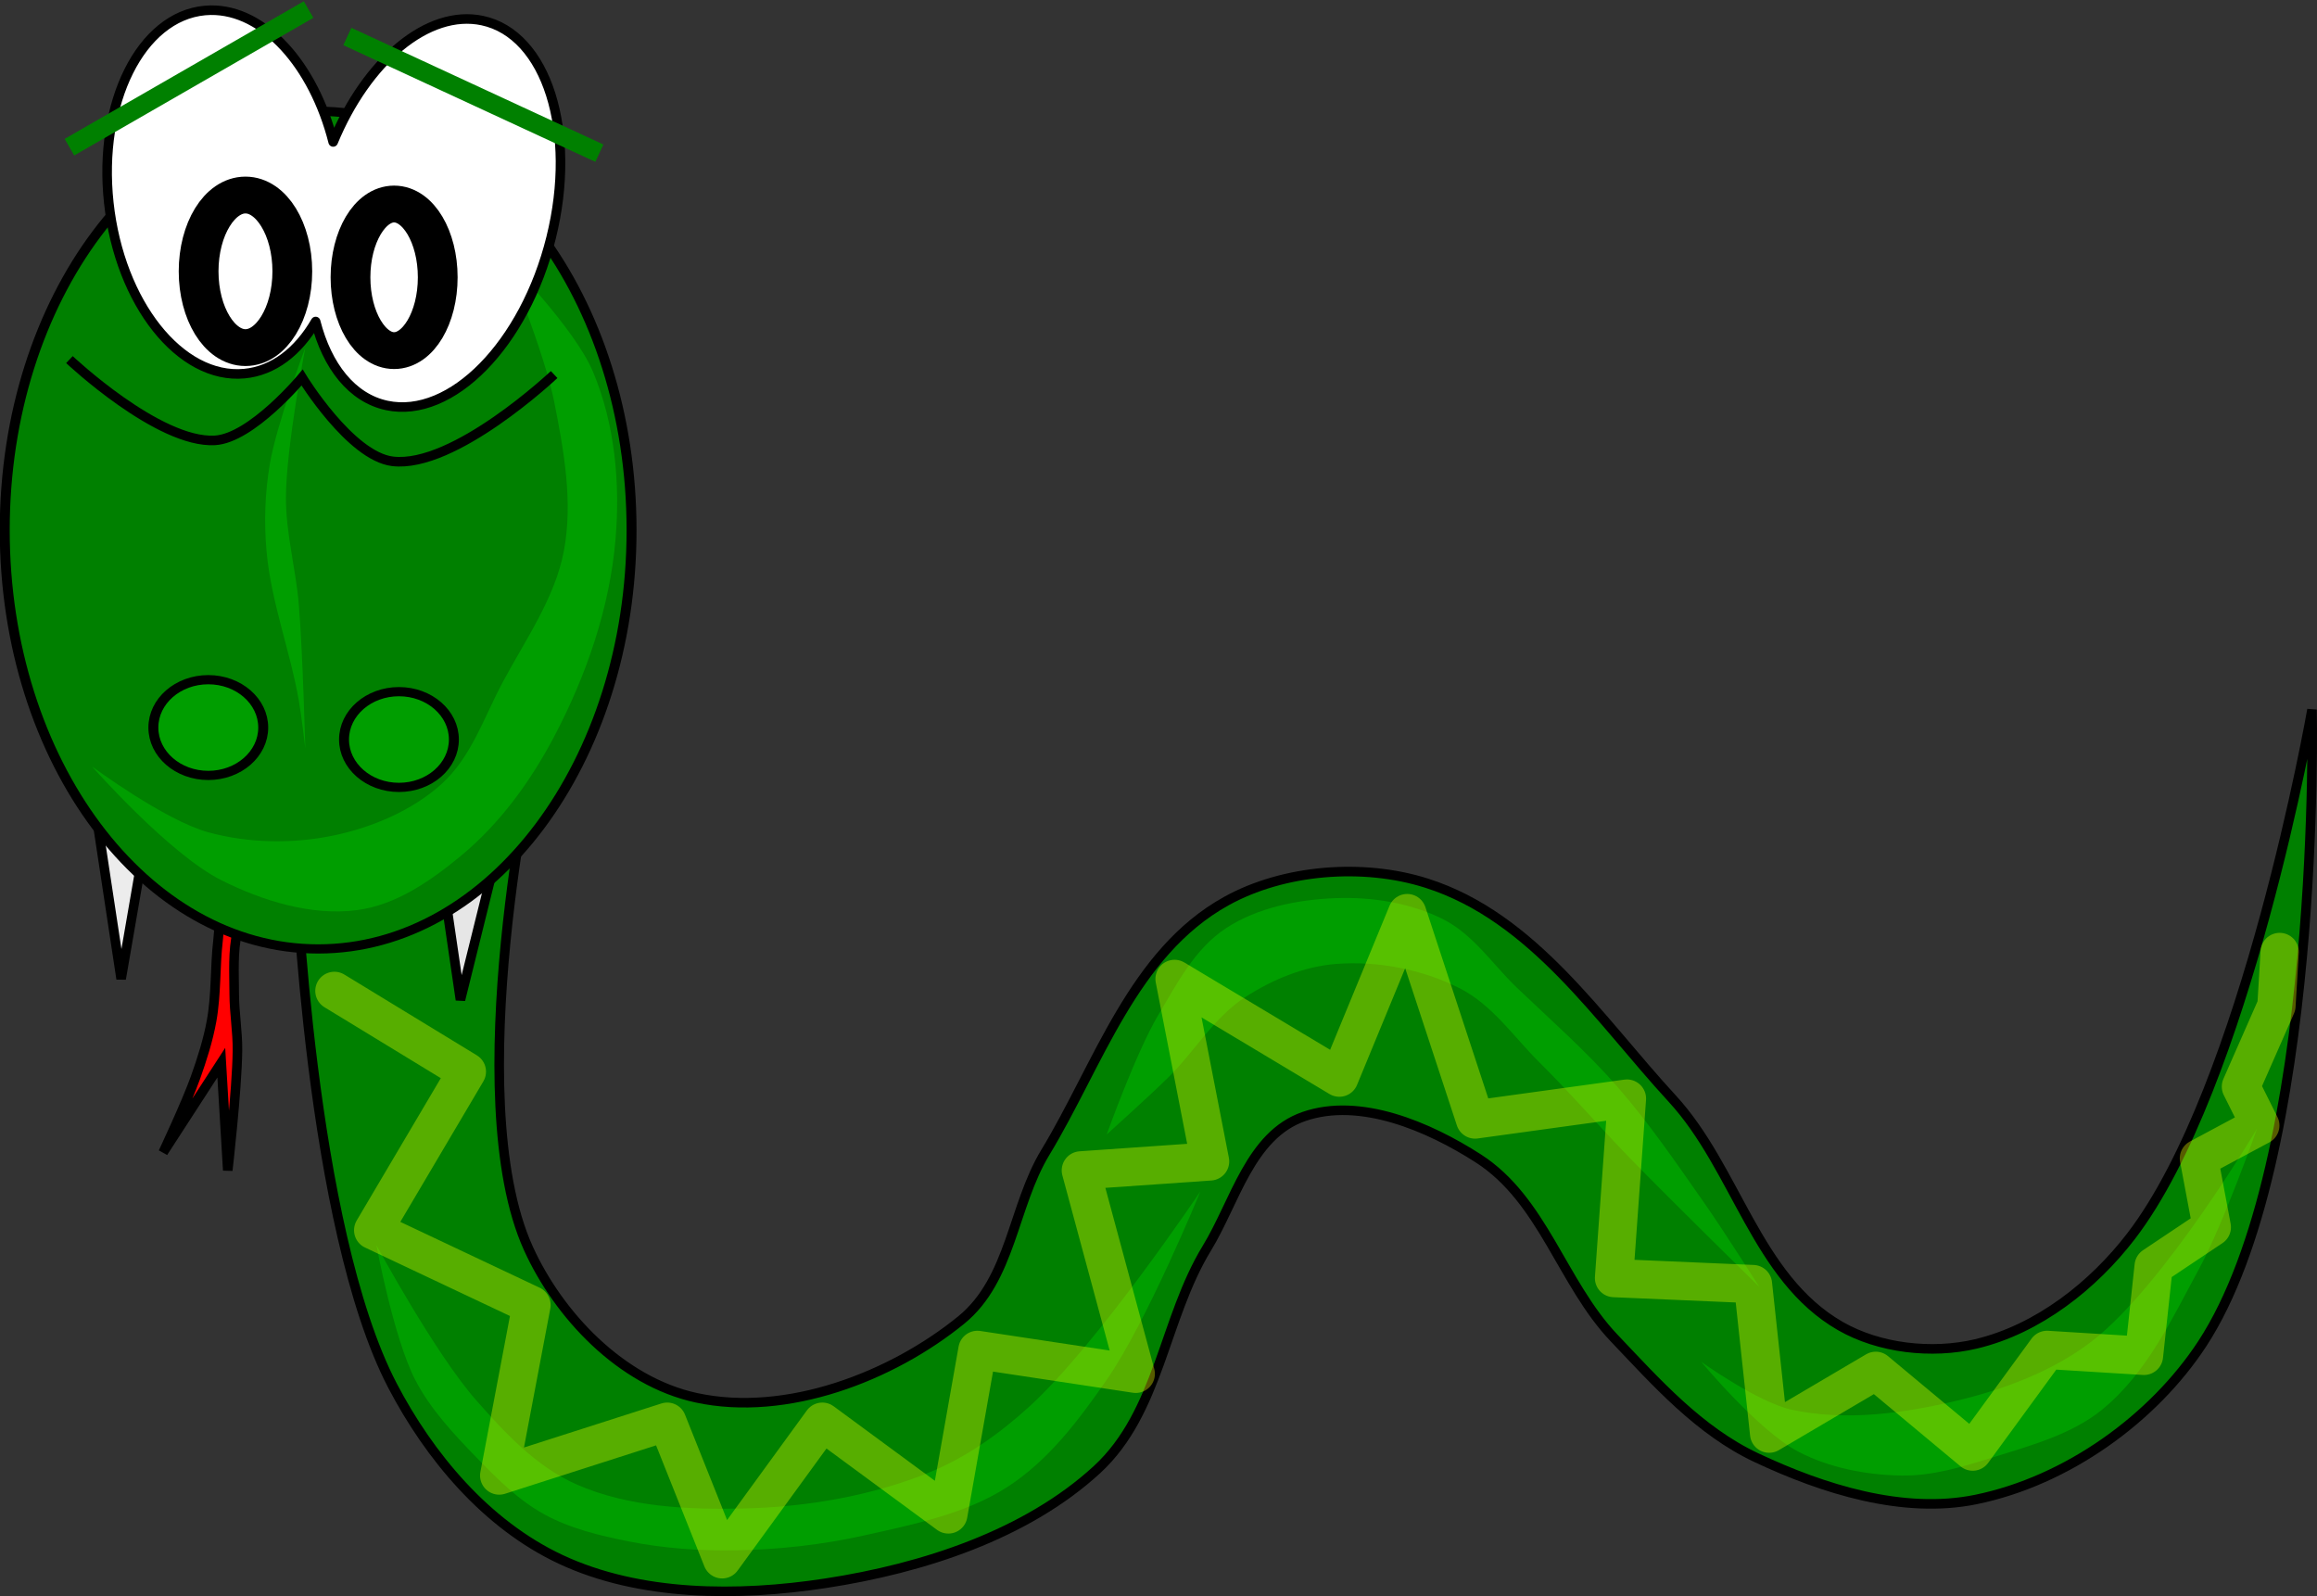
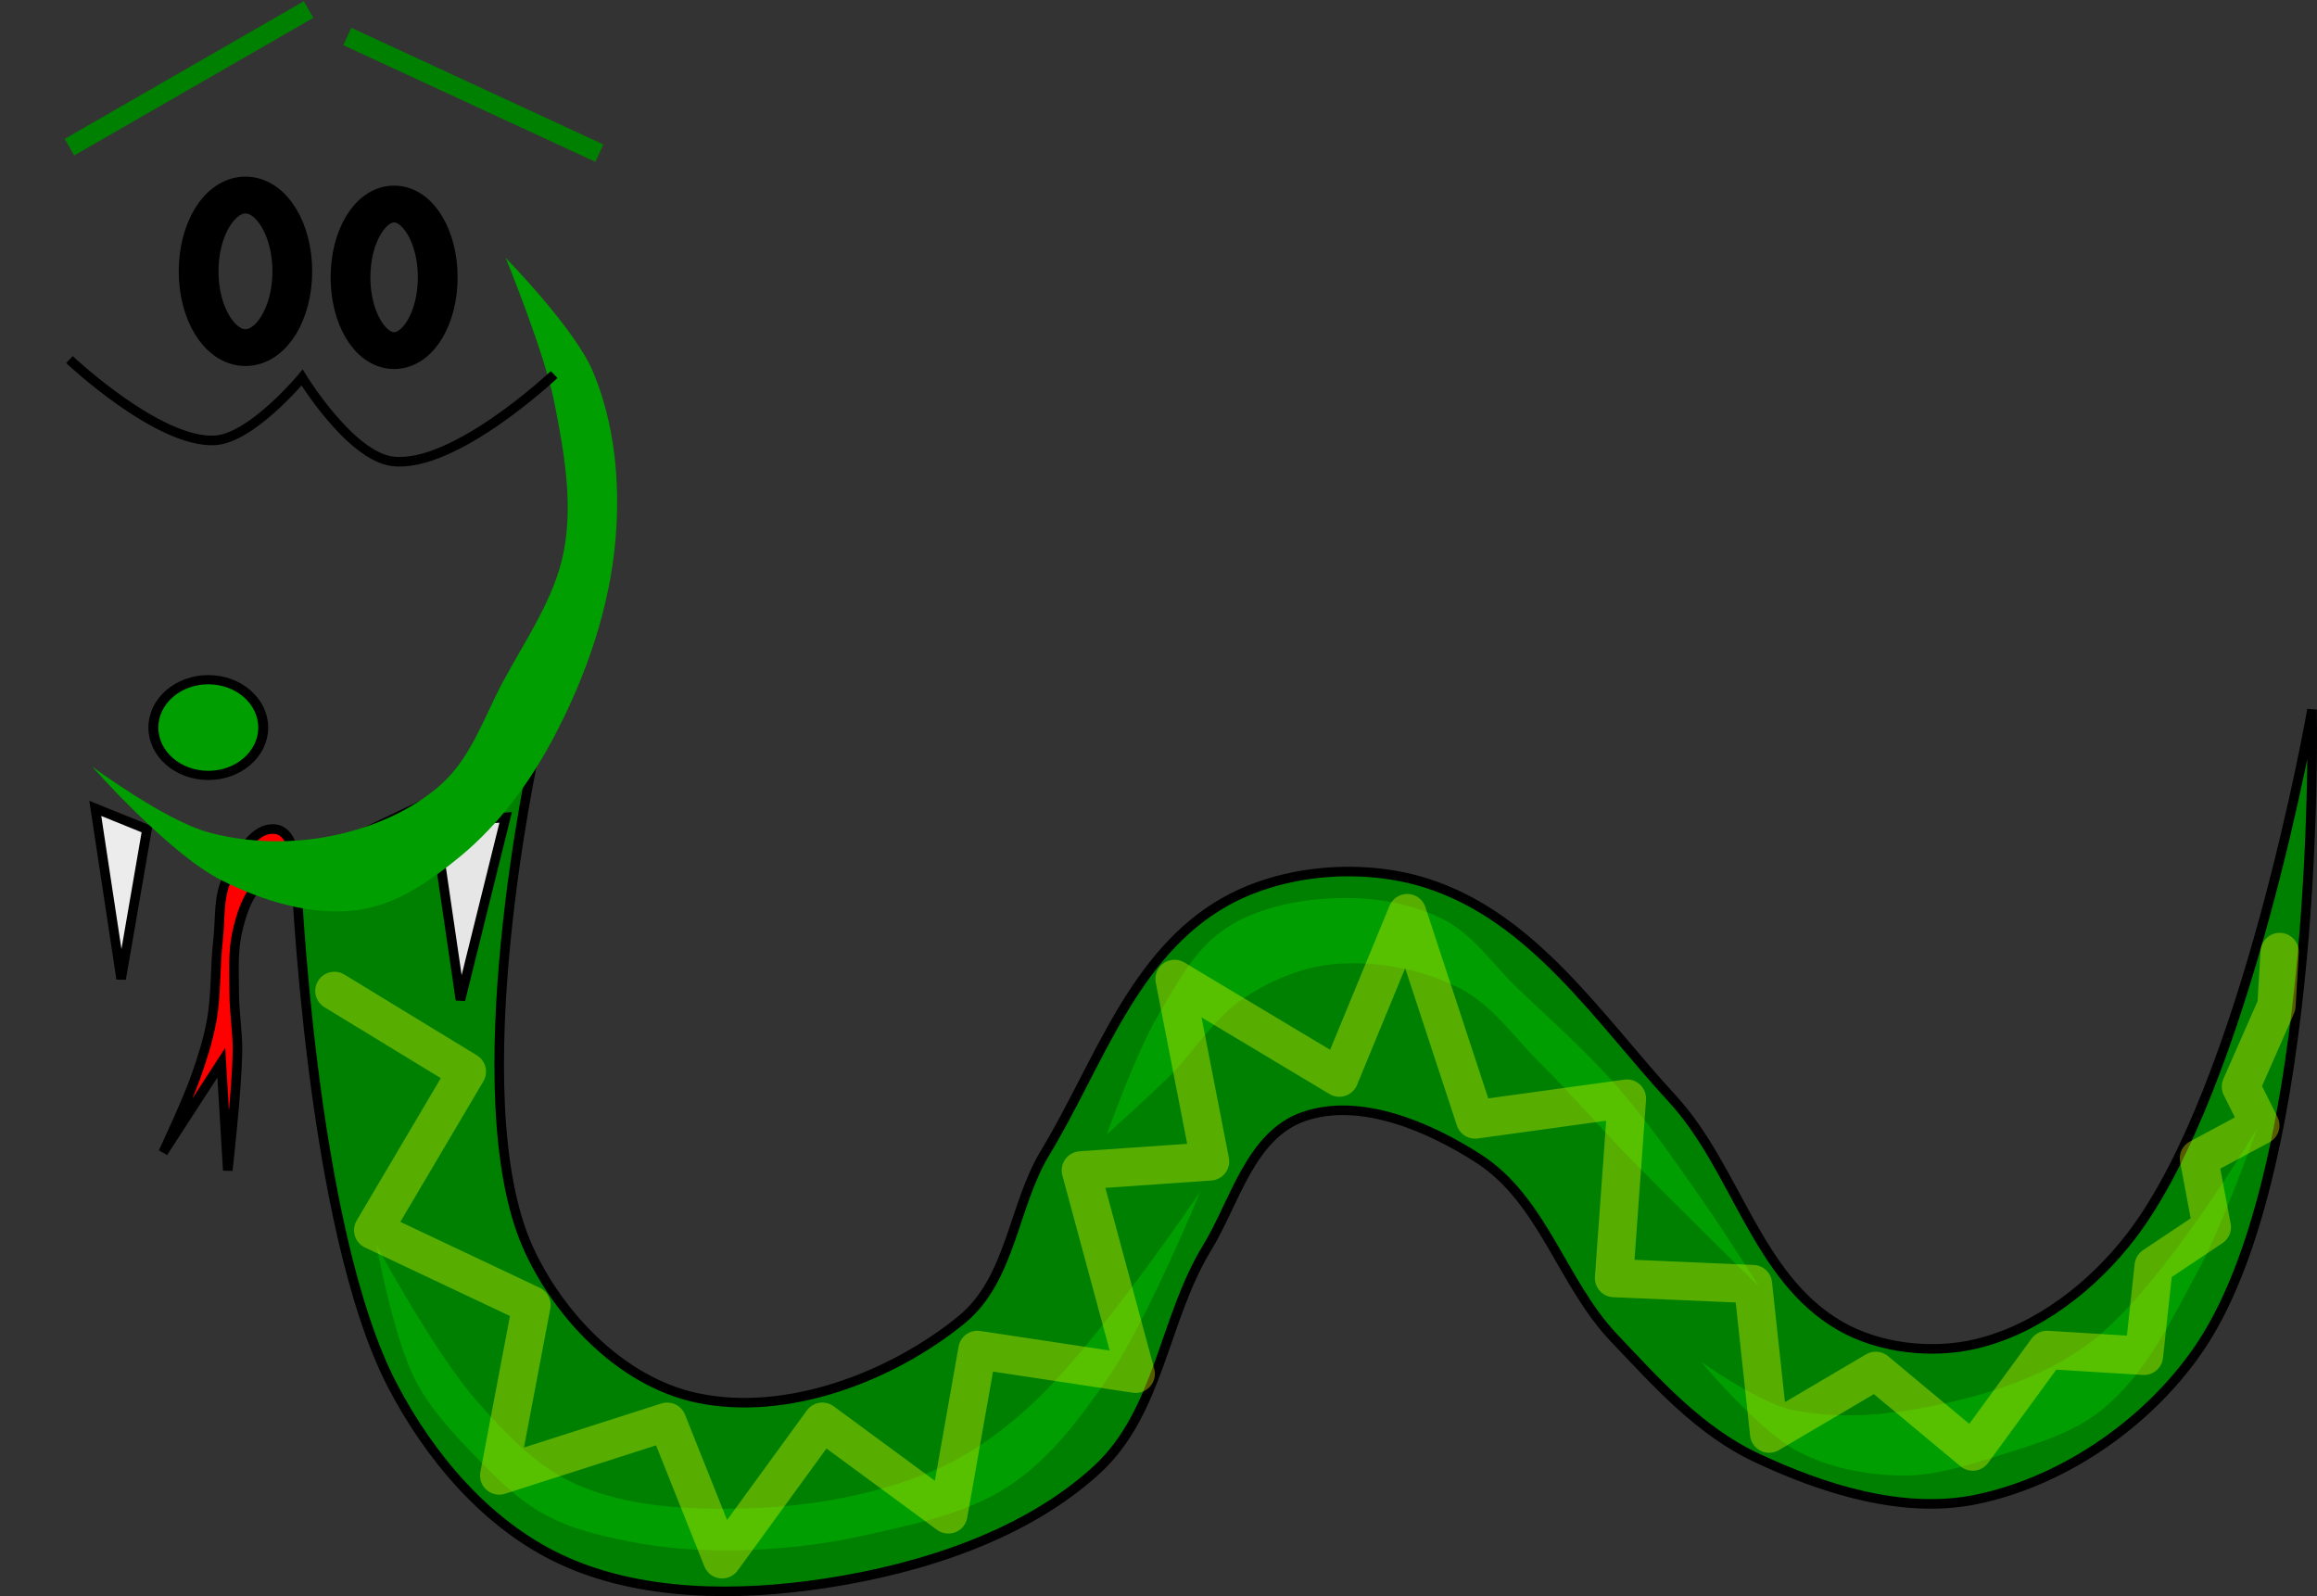
<svg xmlns="http://www.w3.org/2000/svg" xmlns:ns1="http://sodipodi.sourceforge.net/DTD/sodipodi-0.dtd" xmlns:ns2="http://www.inkscape.org/namespaces/inkscape" id="svg4048" ns1:docname="_svgclean2.svg" viewBox="0 0 991.87 683.26" version="1.1" ns2:version="0.48.3.1 r9886">
  <rect x="0" y="0" width="991.87" height="683.26" fill="#333333" stroke="none" />
  <ns1:namedview id="namedview4052" bordercolor="#666666" ns2:pageshadow="2" ns2:window-y="0" pagecolor="#ffffff" ns2:window-maximized="0" ns2:zoom="0.43415836" ns2:window-x="0" ns2:window-height="645" showgrid="false" borderopacity="1.0" ns2:current-layer="layer1" ns2:cx="419.1765" ns2:cy="81.17033" ns2:window-width="674" ns2:pageopacity="0.0" ns2:document-units="mm" />
  <g id="layer1" ns2:label="Layer 1" ns2:groupmode="layer" transform="translate(-28.1 -24.206)">
    <path id="path4591" ns2:connector-curvature="0" ns1:nodetypes="caaaaaaaaaacaaaaaaaaaaacc" style="stroke:#000000;stroke-width:4.095;fill:#008000" d="m257.02 345.91s-32.327 147.22-2.767 212.6c12.845 28.407 39.54 57.033 71.931 64.035 38.626 8.35 83.651-9.04 113.43-33.298 21.373-17.411 22.035-48.733 35.966-71.719 22.779-37.585 37.529-85.434 77.465-107.58 24.64-13.663 58.601-16.325 85.764-7.684 45.653 14.522 73.803 58.208 105.13 92.21 27.556 29.909 35.873 76.574 71.931 97.333 16.613 9.564 39.148 12.179 58.099 7.684 26.8-6.357 50.376-25.224 66.398-46.105 49.321-64.277 77.465-225.4 77.465-225.4s4.331 193.15-47.032 271.51c-20.86 31.824-57.574 58.548-96.831 66.596-31.255 6.408-65.529-4.496-94.064-17.93-24.441-11.506-42.747-32.174-60.865-51.228-22.315-23.468-30.358-59.011-58.098-76.842-21.129-13.582-50.619-26.305-74.698-17.93-22.987 7.995-29.414 36.56-41.499 56.351-18.48 30.264-20.402 70.261-47.032 94.772-30.148 27.749-74.255 42.249-116.2 48.667-37.481 5.735-79.536 5.638-113.43-10.246-32.047-15.018-56.282-44.349-71.931-74.281-35.473-67.846-41.499-222.84-41.499-222.84z" />
    <path id="path4601" style="stroke:#000000;stroke-width:4.095;fill:#e6e6e6" ns2:connector-curvature="0" d="m214.14 376.65 30.433-2.561-19.366 78.123z" />
    <path id="path4599" style="stroke:#000000;stroke-width:4.095;fill:#ececec" ns2:connector-curvature="0" d="m68.89 370.25 11.066 73 11.066-64.035z" />
-     <path id="path4597" ns2:connector-curvature="0" ns1:nodetypes="aaaasccccaaaaaa" style="stroke:#000000;stroke-width:4.095;fill:#ff0000" d="m146.35 379.21c-9.978-1.522-16.373 12.051-20.749 20.491-4.233 8.164-3.096 17.891-4.15 26.895-1.345 11.491-0.708 23.179-2.767 34.579-1.494 8.273-4.076 16.369-6.917 24.333-3.893 10.915-13.833 32.017-13.833 32.017l20.749-32.017 4.15-6.404 2.767 46.105s3.944-34.105 4.15-51.228c0.098-8.122-1.361-16.211-1.383-24.333-0.024-8.975-0.676-18.124 1.383-26.895 1.582-6.739 3.725-13.767 8.3-19.211 3.851-4.583 13.618-4.631 15.216-10.246 1.42-4.988-1.419-13.249-6.917-14.088z" />
-     <path id="path4057" ns1:rx="111.71039" ns1:ry="161.23149" style="color:#000000;stroke-linejoin:round;stroke:#000000;stroke-width:3.543;fill:#008000" ns1:type="arc" d="m357.01 267.31c0 89.046-50.014 161.23-111.71 161.23s-111.71-72.186-111.71-161.23c0-89.046 50.014-161.23 111.71-161.23s111.71 72.186 111.71 161.23z" transform="matrix(1.201,0,0,1.112,-130.31,-46.12)" ns1:cy="267.30994" ns1:cx="245.3022" />
+     <path id="path4597" ns2:connector-curvature="0" ns1:nodetypes="aaaasccccaaaaaa" style="stroke:#000000;stroke-width:4.095;fill:#ff0000" d="m146.35 379.21c-9.978-1.522-16.373 12.051-20.749 20.491-4.233 8.164-3.096 17.891-4.15 26.895-1.345 11.491-0.708 23.179-2.767 34.579-1.494 8.273-4.076 16.369-6.917 24.333-3.893 10.915-13.833 32.017-13.833 32.017l20.749-32.017 4.15-6.404 2.767 46.105s3.944-34.105 4.15-51.228c0.098-8.122-1.361-16.211-1.383-24.333-0.024-8.975-0.676-18.124 1.383-26.895 1.582-6.739 3.725-13.767 8.3-19.211 3.851-4.583 13.618-4.631 15.216-10.246 1.42-4.988-1.419-13.249-6.917-14.088" />
    <path id="path4610" ns2:connector-curvature="0" ns1:nodetypes="aaaaaacaaaaaaca" style="fill:#009e00" d="m122.84 400.99c17.501 8.784 38.384 15.367 58.099 12.807 16.765-2.177 31.627-12.624 44.266-23.053 17.007-14.033 30.129-32.271 40.116-51.228 13.883-26.352 23.816-55.296 26.283-84.526 2.027-24.019-0.247-49.266-9.683-71.719-7.794-18.546-37.349-48.667-37.349-48.667s16.566 40.357 20.749 61.474c4.167 21.033 8.145 42.974 4.15 64.035-3.823 20.152-16.499 38.005-26.283 56.351-7.951 14.909-13.37 31.988-26.283 43.544-12.307 11.014-28.964 18.236-45.649 21.772-17.535 3.716-36.696 3.435-53.949-1.281-18.658-5.1-49.799-28.175-49.799-28.175s32.967 37.442 55.332 48.667z" />
-     <path id="path4567" style="color:#000000;stroke-linejoin:round;stroke:#000000;stroke-width:4.095;fill:#ffffff" ns2:connector-curvature="0" d="m118.33 28.562c-0.852 0.011-1.697 0.059-2.552 0.139-27.365 2.546-45.762 39.397-41.102 82.327 4.66 42.93 30.627 75.664 57.993 73.118 12.51-1.164 23.137-9.502 30.554-22.311 4.889 19.082 15.563 32.761 30.479 35.933 27.55 5.859 59.016-26.265 70.304-71.762 11.29-45.492-1.88-87.131-29.43-92.99-23.35-4.965-49.54 17.341-63.85 51.954-8.39-33.067-29.69-56.707-52.4-56.402z" />
    <path id="path4571" ns1:rx="19.57811" ns1:ry="18.426456" style="color:#000000;stroke-linejoin:round;stroke:#000000;stroke-width:3.543;fill:#009e00" ns1:type="arc" d="m225.72 343.32c0 10.177-8.765 18.426-19.578 18.426s-19.578-8.25-19.578-18.426c0-10.177 8.765-18.426 19.578-18.426s19.578 8.25 19.578 18.426z" transform="matrix(1.201,0,0,1.112,-130.31,-46.12)" ns1:cy="343.31906" ns1:cx="206.14598" />
-     <path id="path4571-1" ns1:rx="19.57811" ns1:ry="18.426456" style="color:#000000;stroke-linejoin:round;stroke:#000000;stroke-width:3.543;fill:#009e00" ns1:type="arc" d="m225.72 343.32c0 10.177-8.765 18.426-19.578 18.426s-19.578-8.25-19.578-18.426c0-10.177 8.765-18.426 19.578-18.426s19.578 8.25 19.578 18.426z" transform="matrix(1.201,0,0,1.112,-48.69,-40.997)" ns1:cy="343.31906" ns1:cx="206.14598" />
    <path id="path4593" ns1:rx="16.698977" ns1:ry="29.367165" style="color:#000000;stroke-linejoin:round;stroke:#000000;stroke-width:14.173;fill:none" ns1:type="arc" d="m236.09 167.69c0 16.219-7.476 29.367-16.699 29.367s-16.699-13.148-16.699-29.367 7.476-29.367 16.699-29.367 16.699 13.148 16.699 29.367z" transform="matrix(1.201,0,0,1.112,-130.31,-46.12)" ns1:cy="167.69189" ns1:cx="219.39" />
    <path id="path4595" ns1:rx="15.547322" ns1:ry="28.215511" style="color:#000000;stroke-linejoin:round;stroke:#000000;stroke-width:14.173;fill:none" ns1:type="arc" d="m291.37 183.82c0 15.583-6.961 28.216-15.547 28.216-8.586 0-15.547-12.633-15.547-28.216s6.961-28.216 15.547-28.216c8.587 0 15.547 12.633 15.547 28.216z" transform="matrix(1.201,0,0,1.112,-134.45,-61.488)" ns1:cy="183.81505" ns1:cx="275.82101" />
    <path id="path4603" style="stroke:#008000;stroke-width:8.19;fill:none" ns2:connector-curvature="0" d="m57.823 87.214 102.37-58.913" />
    <path id="path4605" style="stroke:#008000;stroke-width:8.19;fill:none" ns2:connector-curvature="0" d="m176.79 39.828 107.89 49.947" />
-     <path id="path4618" ns2:connector-curvature="0" ns1:nodetypes="caaacaac" style="fill:#009e00" d="m158.8 173.02s-12.337 32.855-15.216 49.947c-2.062 12.24-2.472 24.794-1.383 37.14 1.913 21.696 10.067 42.548 13.833 64.035 1.191 6.795 2.767 20.491 2.767 20.491s-1.081-41.024-2.767-61.474c-1.271-15.418-5.606-30.642-5.533-46.105 0.102-21.498 8.3-64.035 8.3-64.035z" />
    <path id="path4607" ns2:connector-curvature="0" ns1:nodetypes="cscsc" style="stroke:#000000;stroke-width:4.095;fill:none" d="m57.823 178.14s38.095 35.929 62.248 34.579c15.743-0.88 37.349-26.895 37.349-26.895s20.628 33.67 38.732 35.86c26.428 3.196 69.165-37.14 69.165-37.14" />
    <path id="path4612" ns2:connector-curvature="0" ns1:nodetypes="caaaaaaaacaaaaac" style="fill:#009e00" d="m189.24 557.23s7.339 39.693 16.6 57.632c6.403 12.403 16.345 23.084 26.283 33.298 8.739 8.983 17.811 18.176 29.049 24.333 10.918 5.982 23.563 9.055 35.966 11.526 14.937 2.976 30.372 4.08 45.649 3.842 18.585-0.29 37.262-2.37 55.332-6.404 20.987-4.684 43.101-9.134 60.865-20.491 18.026-11.524 31.04-29.043 42.882-46.105 17.288-24.908 40.116-80.684 40.116-80.684s-43.913 65.458-73.315 92.21c-12.501 11.375-26.824 21.672-42.882 28.175-24.608 9.966-51.999 14.687-78.848 15.368-24.25 0.616-50.02-0.605-71.931-10.246-17.397-7.654-30.668-22.071-42.882-35.86-17.702-19.983-42.882-66.596-42.882-66.596z" />
    <path id="path4614" ns2:connector-curvature="0" ns1:nodetypes="caaaaaaacaaaaaac" style="fill:#009e00" d="m501.86 509.84s12.546-35.12 22.133-51.228c7.968-13.387 15.565-28.321 29.049-37.14 13.347-8.73 30.703-12.224 47.032-12.807 15.543-0.555 31.977 2.096 45.649 8.965 13.182 6.623 21.378 19.485 31.816 29.456 14.53 13.879 29.757 27.232 42.882 42.263 13.75 15.747 25.443 32.961 37.349 49.947 8.222 11.731 23.516 35.86 23.516 35.86s-37.192-36.456-55.332-55.07c-13.134-13.477-25.338-27.727-38.732-40.982-11.137-11.022-20.248-24.829-34.582-32.018-15.744-7.896-34.722-11.627-52.565-10.246-13.823 1.07-27.357 6.739-38.732 14.088-13.66 8.825-21.772 23.359-33.199 34.579-8.5 8.346-26.283 24.333-26.283 24.333z" />
    <path id="path4616" ns2:connector-curvature="0" ns1:nodetypes="caaaaacaaac" style="fill:#009e00" d="m756.39 607.18s24.475 29.497 41.499 38.421c13.235 6.938 29.058 10.007 44.266 10.246 13.202 0.207 26.222-3.775 38.732-7.684 16.417-5.129 34.02-9.898 47.032-20.491 19.308-15.718 29.926-38.938 41.499-60.193 10.446-19.186 24.899-60.193 24.899-60.193s-39.619 66.998-70.548 90.93c-16.459 12.735-37.324 20.67-58.098 25.614-22.815 5.429-47.613 8.818-70.548 3.842-14.478-3.141-38.732-20.491-38.732-20.491z" />
    <path id="path4620" ns2:connector-curvature="0" ns1:nodetypes="cccccccccccccccccccccccccccccccc" style="opacity:.363;stroke-linejoin:round;stroke:#efff00;stroke-linecap:round;stroke-width:16.381;fill:none" d="m171.25 448.37 56.715 34.579-40.116 67.877 67.782 32.018-13.833 73 71.931-23.053 23.516 58.912 42.882-58.912 53.949 39.702 12.45-70.438 67.782 10.246-23.516-87.088 55.332-3.842-15.216-78.123 70.548 42.263 29.049-70.438 29.049 88.368 65.015-8.965-5.533 76.842 59.482 2.561 6.917 64.035 45.649-26.895 41.499 34.579 31.816-43.544 41.499 2.561 4.15-38.421 24.899-16.649-5.533-29.456 26.283-14.088-8.3-16.649 15.216-34.579 1.383-23.053" />
  </g>
</svg>